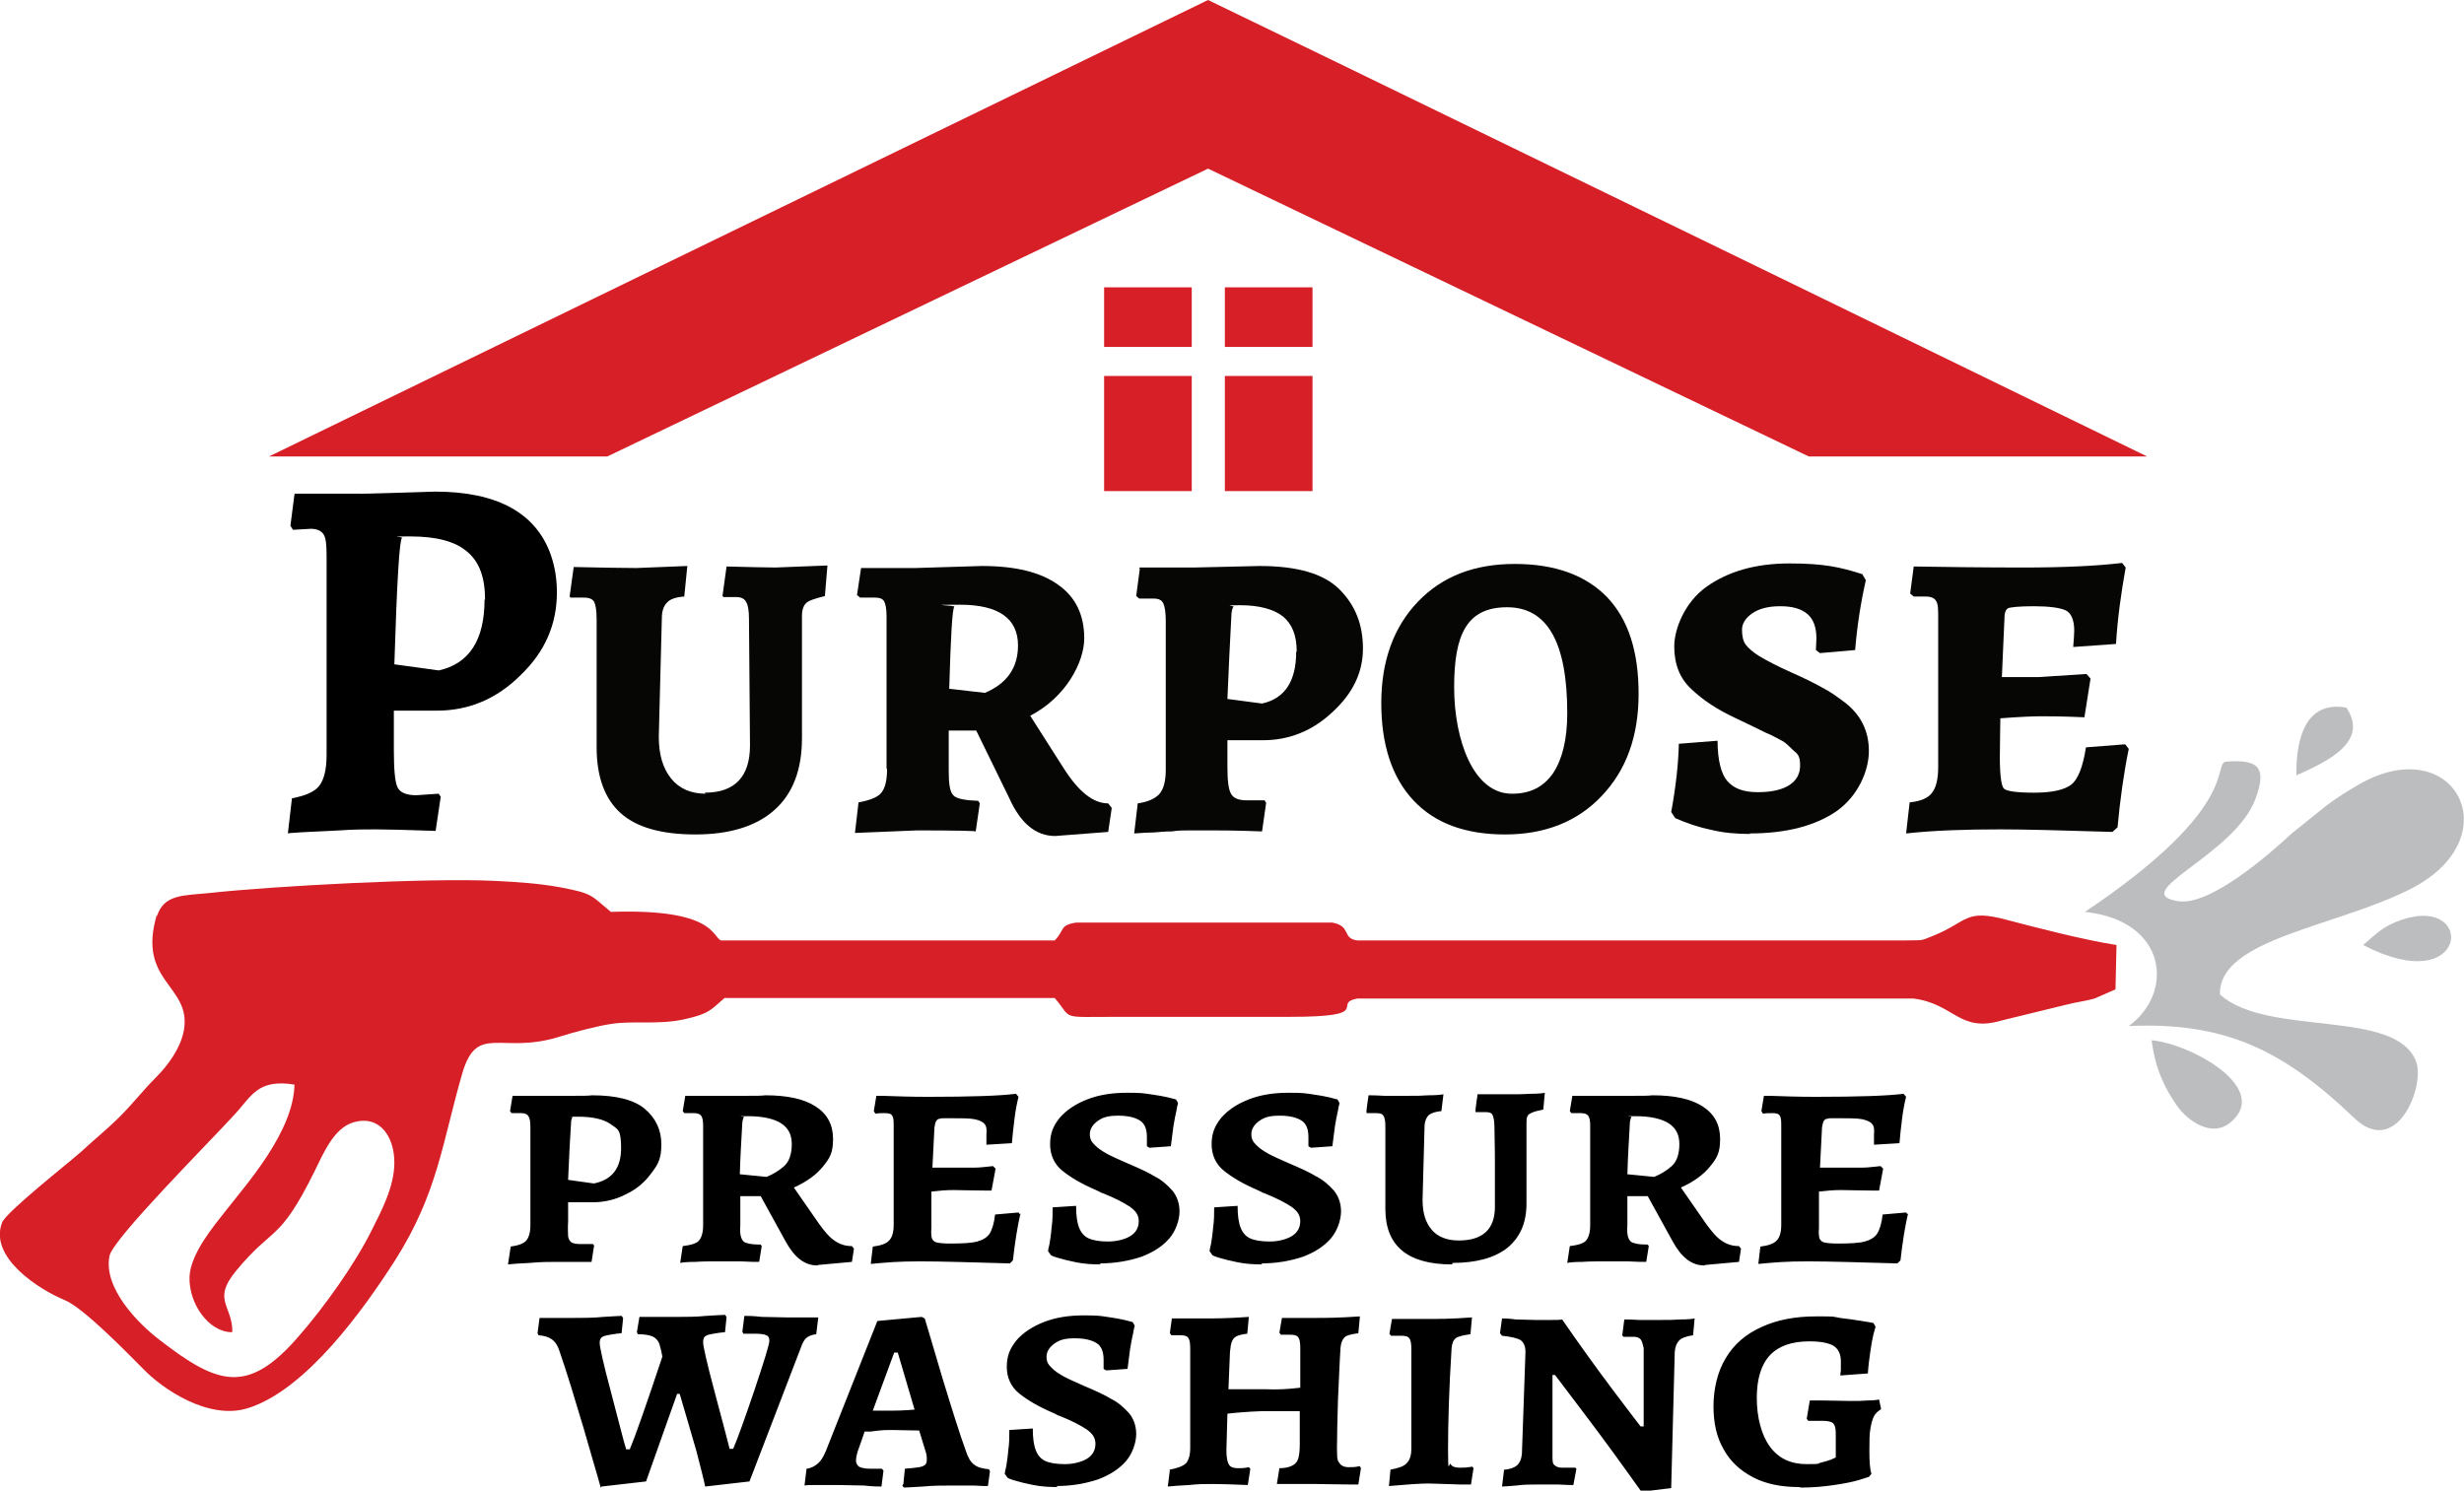
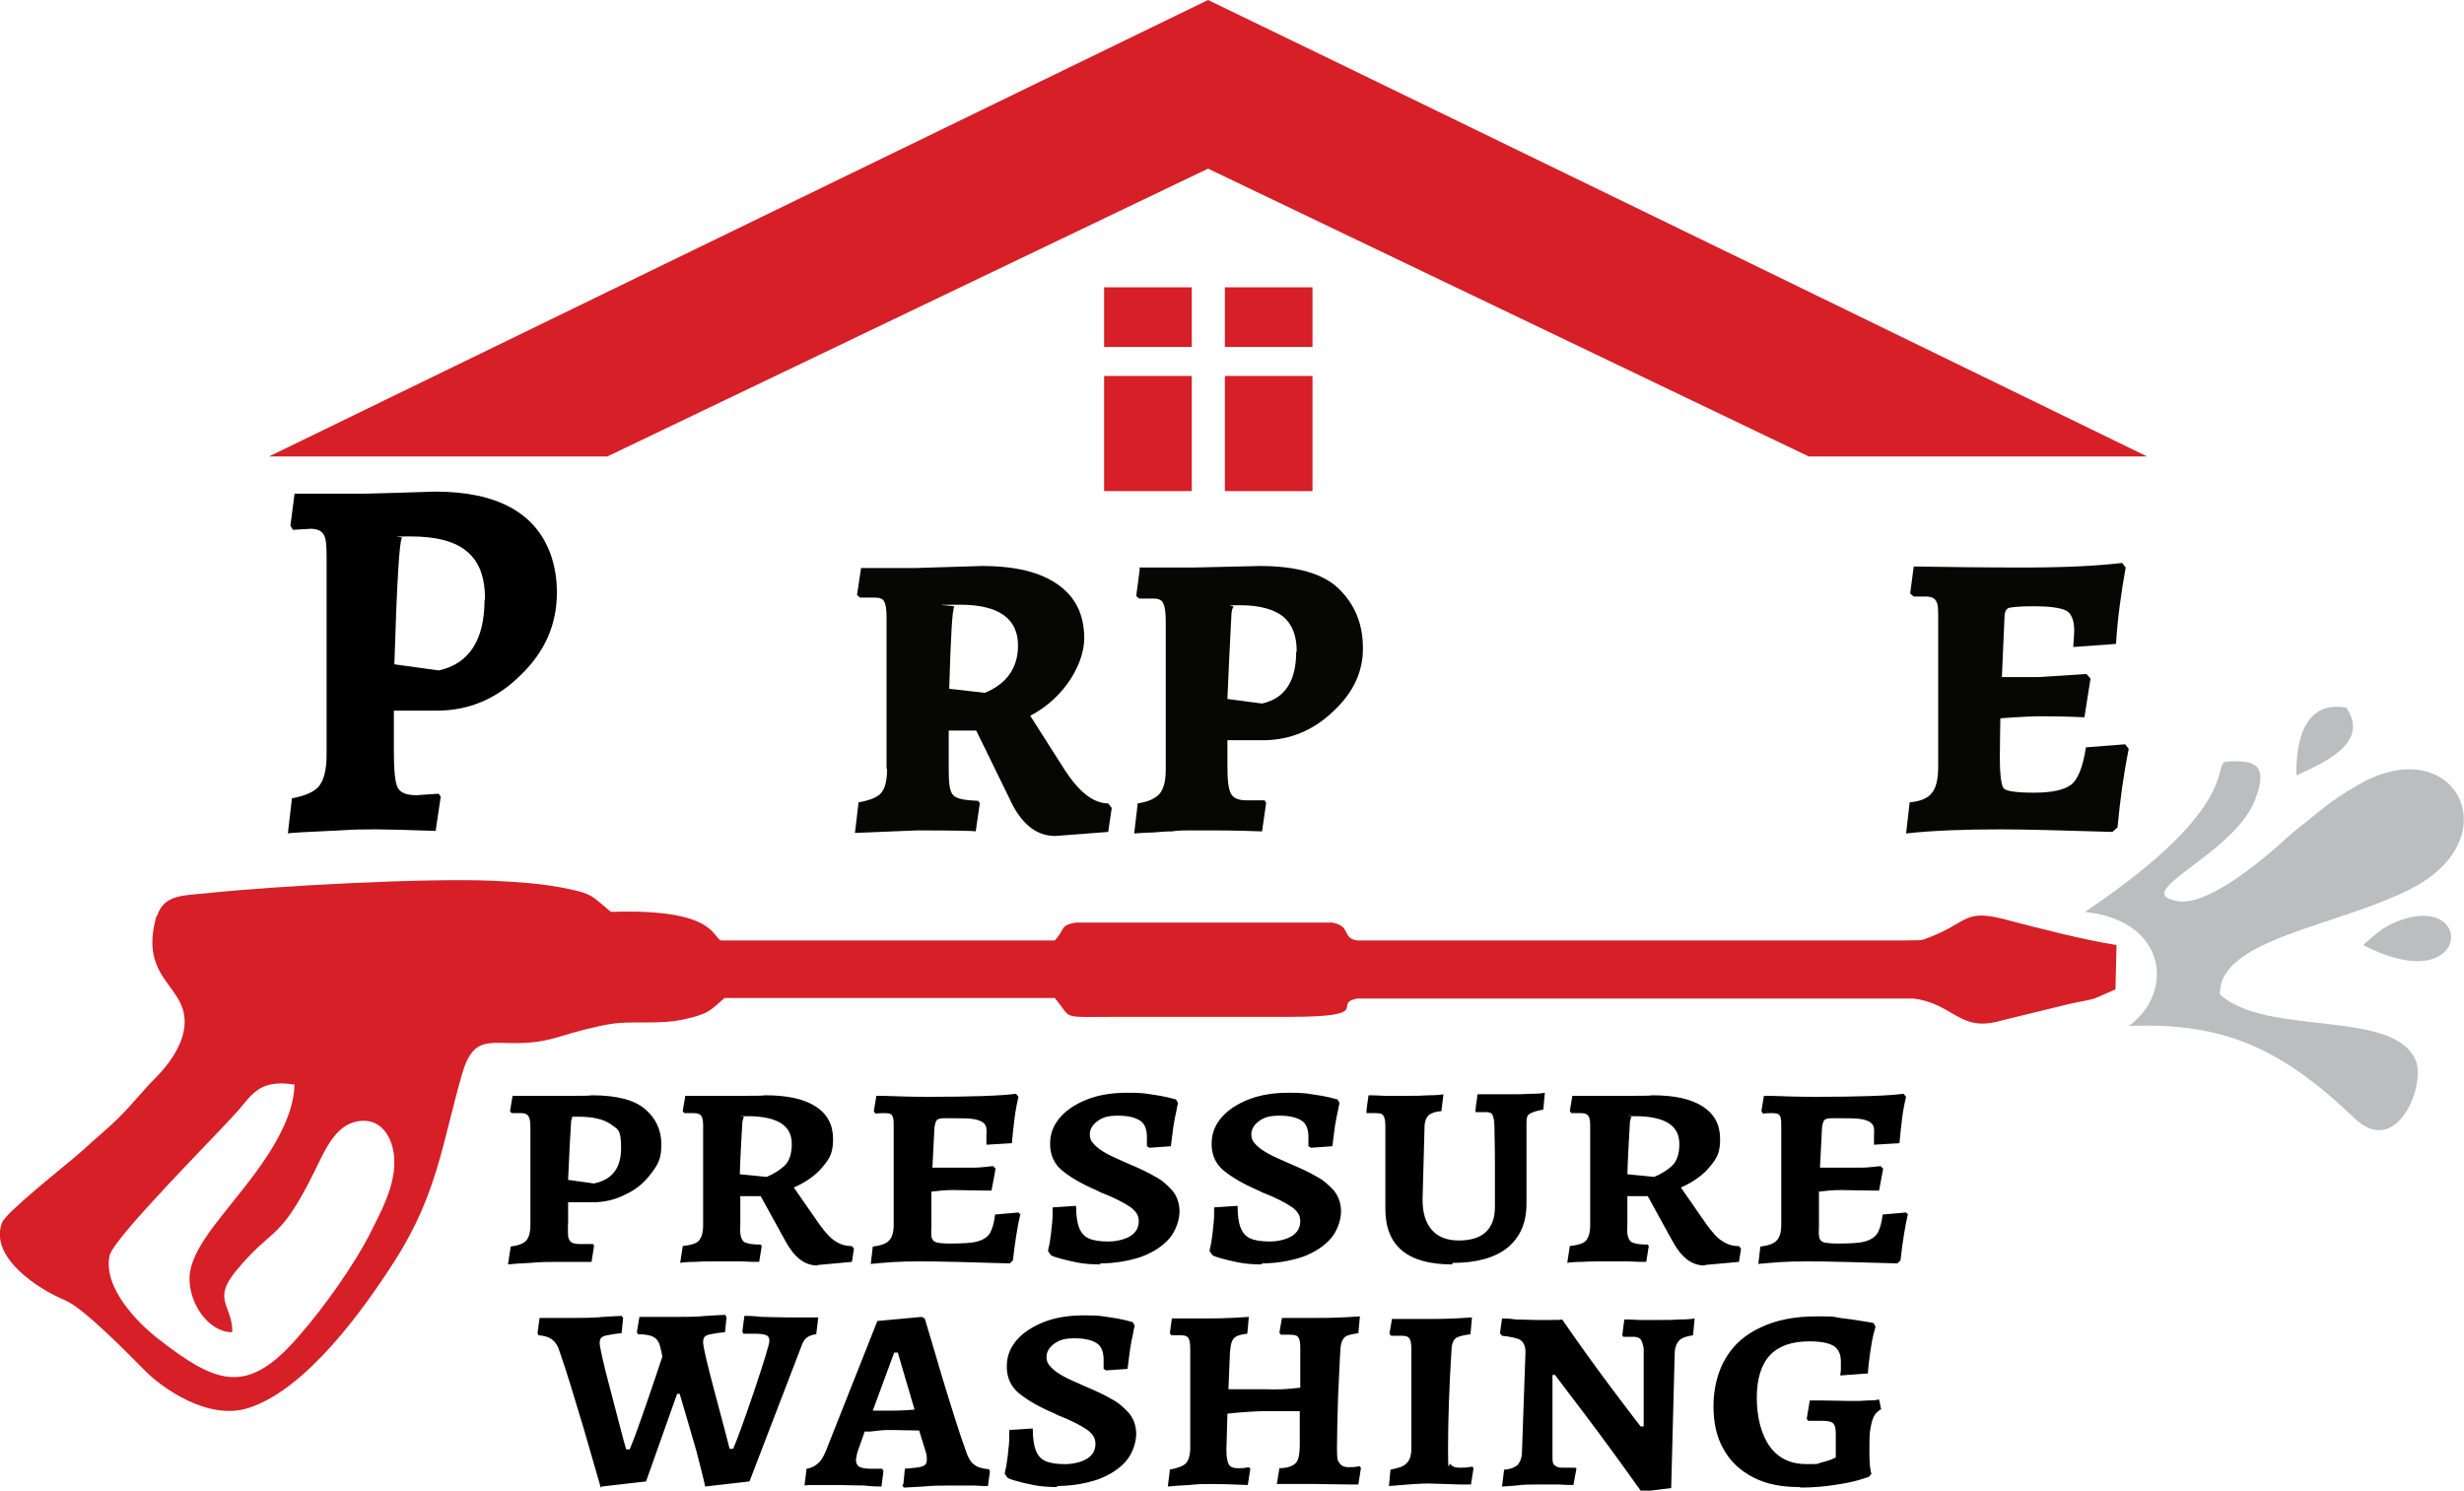
<svg xmlns="http://www.w3.org/2000/svg" id="Layer_1" viewBox="0 0 483.6 292.6">
  <defs>
    <style>      .st0 {        fill: #bbbdbf;      }      .st0, .st1 {        fill-rule: evenodd;      }      .st1 {        fill: #d61f26;      }      .st2 {        fill: #060605;      }    </style>
  </defs>
  <polygon class="st1" points="237.1 0 237.1 0 237.1 0 237.1 0 212 12.2 129.9 52.1 52.8 89.6 119.2 89.6 237.1 33.1 355 89.6 421.4 89.6 344.4 52.1 262.3 12.2 237.1 0 237.1 0" />
  <path class="st1" d="M30.8,179.5c-4,13.4,6.8,13.8,5.3,22.7-.6,3.4-3,6.8-5.5,9.3-2.6,2.6-4.4,5-7,7.6-2.7,2.7-4.9,4.4-7.7,7-2.7,2.4-14.7,11.8-15.5,13.9-2.6,6.8,7.2,13.1,12.3,15.2,3.7,1.5,12.4,10.5,15.6,13.7,3.4,3.5,12.5,10,20.4,7.5,11.4-3.6,22.7-19.4,28.9-29.1,8.3-13.1,9.2-23,13.1-36.5,2.9-10.1,7.6-3.7,19.1-7.3,3.1-1,7.9-2.2,10.1-2.5,4.2-.7,9.3.2,14.3-.9,5.1-1.1,5.3-1.9,8-4.2h64.8c3.7,4.3.6,3.7,12.6,3.7h33.5c17,0,8.1-2.6,13.3-3.6h109.1c8.1,1,9,6.8,17.4,4.3l12.7-3.1c1.9-.5,3.8-.7,5.5-1.2l4.1-1.8.2-8.7c-6.4-1-15.3-3.3-21.4-4.9-8.4-2.3-7.7.3-14.6,3.1-2.7,1.1-1.9.8-5.3.9-17,0-90.7,0-107.7,0-3.1-.4-1.1-2.8-4.9-3.5h-50.3c-3.3.5-2.2,1.5-4.2,3.5h-65.5c-1.7-.7-1.3-6.3-21.6-5.6-4-3.3-3.5-3.6-9.8-4.8-4.2-.8-9-1.1-13.2-1.3-12.9-.6-43,1-55.9,2.4-4.9.5-8.9.2-10.2,4.6M45.6,261.4c0-5.2-4-6.2.7-11.9,7.4-9,8.4-5.4,15.4-19.5,1.9-3.9,3.9-8.6,7.7-9.7,5.2-1.5,8,2.9,8,7.9,0,4.8-2.6,9.6-4.4,13.2-3.3,6.7-9.4,15.2-14.2,20.7-10.1,11.8-16,9.8-27.5.9-4.2-3.2-11.1-10.2-9.8-16.5.7-3.4,20-22.7,24.6-27.8,3.2-3.4,4.4-7,11.7-5.8-.2,9.3-9.4,19.5-13.6,24.9-2.1,2.7-6.8,8.2-7,12.8-.2,5.3,3.8,10.9,8.3,10.9Z" />
  <path class="st0" d="M435.7,195.3c-.4-11.1,23-13.3,37.8-21,19.4-10.2,8-31.3-10.9-20.1-5.8,3.4-7.1,4.9-9.7,6.9l-3,2.4c-4.3,4-16.1,14.4-22.4,13.4-10.1-1.6,10.9-9,15.1-19.9,2.6-6.8.2-7.9-5.6-7.5-3,.2,3.5,8.5-27.8,29.5,16.2,1.7,17.6,15.9,8.6,22.4,18.7-.8,30.1,4.5,44.3,18.1,8.3,7.9,13.9-6.3,12.1-11.1-3.9-10.5-29-4.8-38.4-13.1" />
-   <path class="st0" d="M427.3,217.1c1.9,2.7,6.7,6.4,10.5,3.2,8-6.7-7.8-15.4-15.5-16.1.7,5.6,2.5,9.3,5,12.9" />
  <path class="st0" d="M463.8,185.5c20.7,10.8,22.2-9.8,7.7-5-3.9,1.3-5.3,3-7.7,5" />
  <path class="st0" d="M450.7,152.2c5.5-2.5,14.5-6.4,9.8-13.3-7.9-1.4-9.9,5.9-9.8,13.3" />
  <path class="st1" d="M216.7,73.8h17.2v22.6h-17.2v-22.6ZM216.7,56.4h17.2v11.7h-17.2v-11.7ZM240.4,56.4h17.2v11.7h-17.2v-11.7ZM240.4,73.8h17.2v22.6h-17.2v-22.6Z" />
  <path d="M95.2,117.7c0-4.3-1.1-7.4-3.5-9.4-2.3-2-6-3-11.1-3s-1.5,0-1.7.3c-.5.3-1,8.6-1.5,24.8l8.7,1.2c6-1.3,9-6,9-13.9M57.9,96.9h12.5c0,.1,15-.4,15-.4,12.2,0,19.8,4.2,22.7,12.4.8,2.3,1.2,4.7,1.2,7.4,0,6.2-2.3,11.6-7.1,16.2-4.7,4.7-10.2,7-16.5,7h-8.4v7.6c0,3.8.2,6.3.7,7.4.5,1.1,1.8,1.6,3.7,1.6l4.4-.3.4.6-1,6.7c-5.8-.2-9.7-.3-11.7-.3s-4.4,0-7.1.2c-6.7.3-10.1.5-10.2.6l.8-6.9c2.7-.5,4.5-1.3,5.4-2.5.9-1.2,1.4-3.2,1.4-6v-38.9c0-2.2-.1-3.7-.6-4.4-.4-.7-1.3-1.1-2.5-1.1l-3.5.2-.5-.8.8-6.2Z" />
-   <path class="st2" d="M138.3,155.6c5.9,0,8.9-3.1,8.9-9.3l-.2-24.8c0-1.7-.2-2.8-.6-3.4-.3-.6-1-.9-1.9-.9h-2.5c0,0-.2-.2-.2-.2l.8-5.8c4.4.1,7.5.2,9.6.2l10.2-.4-.5,6c-2,.5-3.2.9-3.7,1.4-.5.5-.8,1.3-.8,2.5v24c0,6.2-1.8,10.9-5.4,14.1-3.6,3.2-8.8,4.8-15.5,4.8s-11.6-1.4-14.7-4.2c-3.1-2.8-4.7-7.1-4.7-12.9v-25.1c0-1.8-.2-2.9-.5-3.5-.4-.6-1.1-.8-2.1-.8h-2.5c0,0-.2-.2-.2-.2l.8-5.8c4.8.1,8.9.2,12.3.2l10-.4-.6,6c-1.6.1-2.8.5-3.4,1.2-.6.6-1,1.6-1,3l-.6,23.3c0,3.5.8,6.2,2.4,8.2,1.6,2,3.9,3,6.8,3" />
  <path class="st2" d="M199.8,126.7c0-5.3-3.8-8-11.4-8s-.9.1-1.1.4c-.4.4-.7,5.8-1,16.1l7,.8c4.3-1.8,6.5-4.9,6.5-9.3M174,150.8v-29.8c0-1.5-.2-2.5-.5-3-.3-.5-.9-.7-1.9-.7h-2.8c0,0-.6-.5-.6-.5l.8-5.3c4.9,0,8.4,0,10.6,0l13.1-.4c6.6,0,11.5,1.2,15,3.7,3.4,2.4,5.1,5.9,5.1,10.5s-3.5,11.5-10.6,15.2l6.5,10.2c2.9,4.6,5.8,7,8.8,7l.7.9-.7,4.7-10.4.8c-3.8,0-6.8-2.5-9-7.4l-6.5-13.3h-5.4v7.8c0,2.6.2,4.2.9,4.9.6.7,2.3,1,4.9,1.1l.3.5-.8,5.5c0-.1-3.8-.2-11.5-.2l-12.2.5.7-6c2.2-.4,3.7-1,4.4-1.8.8-.9,1.2-2.5,1.2-4.7Z" />
  <path class="st2" d="M254.5,127.9c0-3.2-.9-5.4-2.7-6.9-1.8-1.4-4.6-2.2-8.4-2.2s-1.1.1-1.3.3c-.2.2-.3.6-.4,1.3-.3,5.9-.6,11.5-.8,16.8l6.8.9c4.5-1,6.7-4.4,6.7-10.2M223.6,111.4h10.7c0,0,12.9-.3,12.9-.3,7.4,0,12.6,1.5,15.7,4.6,3.1,3.1,4.6,6.9,4.6,11.6s-2,8.8-5.9,12.4c-3.9,3.7-8.5,5.6-13.7,5.6h-7v5.2c0,2.7.2,4.4.7,5.3.5.9,1.5,1.3,3.1,1.3h3.5c0,0,.3.5.3.5l-.8,5.6c-5.3-.2-8.6-.2-10-.2s-2.8,0-4,0c-1.3,0-2.5,0-3.7.2-1.2,0-2.4.1-3.5.2-1.1,0-2.4.1-3.9.2l.7-5.9c2.1-.3,3.5-1,4.3-1.9.8-1,1.2-2.5,1.2-4.7v-29.3c0-1.6-.2-2.8-.5-3.4-.3-.6-.9-.9-1.8-.9h-2.9c0,0-.6-.5-.6-.5l.7-5.3Z" />
-   <path class="st2" d="M314.4,156.2c-4.8,5.1-11.2,7.6-19,7.6s-13.8-2.2-18-6.7c-4.2-4.5-6.3-10.9-6.3-19.1s2.4-14.9,7.2-19.9c4.8-5,11.1-7.4,19-7.4s13.9,2.2,18.1,6.5c4.2,4.4,6.2,10.7,6.2,19s-2.4,15-7.3,20.1M296.8,155.8c3.5,0,6.1-1.3,8-4,1.8-2.7,2.8-6.6,2.8-11.8,0-13.9-3.9-20.8-11.8-20.8s-10.4,5.3-10.4,15.7,3.8,20.9,11.3,20.9Z" />
-   <path class="st2" d="M343.5,163.7c-2.6,0-5.2-.2-7.6-.8-2.5-.5-4.8-1.3-7.1-2.3l-.8-1.2c.9-4.9,1.4-9.3,1.5-13.4l7.6-.6c0,3.8.7,6.5,1.9,7.9,1.3,1.5,3.2,2.2,6,2.2s4.8-.5,6.2-1.4c1.4-.9,2.1-2.2,2.1-3.8s-.3-2.2-1.1-2.8c-.7-.7-1.3-1.2-1.6-1.5-.3-.3-1-.7-2-1.2-.9-.5-1.6-.8-2.1-1-.6-.3-2.6-1.3-6-2.9-3.4-1.6-6.2-3.4-8.5-5.6-2.3-2.1-3.4-4.9-3.4-8.4s2.1-8.7,6.3-11.7c4.2-3,9.6-4.6,16.3-4.6s9.9.7,14.3,2.1l.7,1.2c-1,4.4-1.7,8.9-2.1,13.7l-6.9.6-.8-.6c0-.7.1-1.5.1-2.3,0-2.2-.6-3.8-1.8-4.8-1.2-1-2.9-1.5-5.3-1.5s-4.2.5-5.5,1.4c-1.3.9-2,2-2,3.2s.2,2.2.7,2.9c.5.7,1.4,1.5,2.7,2.3,1.5.9,3.6,2,6.3,3.2,2.7,1.2,4.7,2.2,6.1,3,1.4.7,2.8,1.7,4.4,2.9,3.1,2.4,4.7,5.6,4.7,9.5s-2.1,8.8-6.3,11.8c-4.2,2.9-9.9,4.4-17.1,4.4" />
  <path class="st2" d="M392.9,132.9h7.3c0,0,9.3-.6,9.3-.6l.8.9-1.2,7.6c-4.3-.2-7.1-.2-8.5-.2s-4.1.1-8,.4c0,1.6-.1,4.2-.1,7.7s.3,5.6.8,6.1c.5.5,2.5.8,5.9.8s5.8-.5,7.2-1.5c1.4-1,2.4-3.5,3-7.4l7.7-.6.7.9c-1,4.9-1.7,10-2.2,15.4l-1,.9c-9.9-.3-17.2-.5-21.9-.5-6.9,0-13.1.2-18.6.8l.7-6.1c2.2-.2,3.7-.9,4.4-1.9.8-1,1.2-2.7,1.2-5.1v-29.1c0-1.7,0-2.8-.4-3.4-.3-.6-1-.9-2-.9h-2.4c0,0-.7-.6-.7-.6l.7-5.3c6.4.1,13.6.2,21.5.2s14.4-.3,19.4-.9l.7.9c-.9,5-1.6,10-1.9,15l-8.4.6c.1-1.4.2-2.4.2-3.2,0-2.1-.6-3.5-1.7-4-1.1-.5-3.2-.8-6.2-.8s-4.7.2-5.1.4c-.5.3-.7,1-.7,2.1l-.5,11.4Z" />
  <path d="M374.5,238.1c-.6,2.6-1.1,5.7-1.5,9.3l-.6.6c-7.2-.2-13.1-.4-17.6-.4s-6.4.2-9.7.5l.4-3.4c1.6-.2,2.7-.6,3.2-1.2.6-.6.9-1.6.9-3.1v-19.2c0-1.1,0-1.8-.3-2.2-.2-.4-.7-.5-1.5-.5s-1.1,0-1.8.1l-.3-.5.5-3h1.1c2.7.1,5.7.2,9.1.2,8.4,0,14.2-.2,17.2-.6l.5.6c-.3,1.2-.6,2.7-.8,4.4-.2,1.7-.4,3.3-.5,4.7l-5,.3v-2c.1-1,0-1.7-.4-2.1-.3-.4-1-.7-1.9-.9-1-.2-2.6-.2-4.8-.2s-1.7,0-2,.1c-.4,0-.6.2-.8.5-.1.2-.2.6-.3,1.2l-.4,7.9h5.3c.8,0,1.8,0,3,0,1.2,0,2.4-.2,3.6-.3l.5.5-.8,4.3c-.5,0-.9,0-1.1,0-2.6,0-4.7-.1-6.3-.1s-2.6.1-4.4.3v7.2c-.1.9,0,1.6.1,2,.2.4.5.7,1,.8.5.1,1.3.2,2.5.2,2.5,0,4.3-.1,5.4-.4,1.1-.3,1.9-.8,2.4-1.5.5-.8.9-2,1.1-3.8l4.6-.4.4.5ZM324.7,231c1.2-.5,2.4-1.2,3.4-2.1,1-.9,1.5-2.4,1.5-4.3s-.7-3.2-2.1-4.1c-1.4-.9-3.6-1.4-6.5-1.4s-.6,0-.8.2c-.1.1-.2.4-.3.9-.2,3.5-.4,6.9-.5,10.3l5.1.5ZM334.5,248.4c-2.5,0-4.5-1.6-6.2-4.7l-4.9-8.9h-4v5.7c-.1,1.2,0,2,.2,2.5.2.5.5.9,1.1,1,.5.2,1.4.3,2.7.3l.2.3-.5,3.1c-.7,0-1.9,0-3.6-.1-1.7,0-3.3,0-4.7,0s-2.8,0-4.3.1c-1.5,0-2.4.1-2.9.2l.5-3.3c1.6-.2,2.7-.5,3.2-1.1.5-.6.8-1.6.8-3v-19.5c0-1-.1-1.6-.4-2-.2-.3-.7-.5-1.4-.5s-.8,0-1.2,0c-.4,0-.6,0-.7,0l-.3-.4.5-3c.5,0,1.5,0,2.9,0,1.4,0,2.8,0,4.2,0s3.1,0,4.9,0c1.8,0,3,0,3.7-.1,4.3,0,7.6.7,9.9,2.2,2.3,1.5,3.4,3.6,3.4,6.4s-.7,3.8-2,5.4c-1.3,1.6-3.2,3-5.7,4.1l5,7.2c1.1,1.5,2.1,2.7,3.1,3.3,1,.7,2.1,1,3.3,1l.4.5-.4,2.6-6.6.6ZM285,248.2c-8.7,0-13.1-3.6-13.1-10.9v-16.1c0-1.1-.1-1.8-.4-2.2-.2-.4-.7-.5-1.5-.5s-.7,0-1.1,0c-.4,0-.6,0-.7,0v-.2c-.1,0,.4-3.3.4-3.3.5,0,1.6,0,3.1.1,1.5,0,3.2,0,4.9,0s2.2,0,3.7-.1c1.5,0,2.5-.1,3-.2l-.4,3.3c-1.2.1-2,.4-2.5.8-.4.4-.7,1-.8,1.9l-.4,14.7c0,2.6.6,4.5,1.8,5.9,1.2,1.4,3,2.1,5.3,2.1,4.7,0,7.1-2.2,7.1-6.6s0-5.5,0-8.9c0-3.3-.1-5.7-.1-7,0-1.1-.2-1.8-.4-2.2-.2-.4-.7-.5-1.4-.5s-.8,0-1.1,0c-.4,0-.6,0-.8,0v-.2c-.1,0,.4-3.3.4-3.3.5,0,1.4,0,2.7,0,1.3,0,2.6,0,3.9,0s2.5,0,3.9-.1c1.4,0,2.3-.1,2.7-.2l-.3,3.3c-1,.2-1.8.4-2.2.6-.5.2-.8.4-.9.7-.2.3-.2.8-.2,1.4v15.7c0,3.8-1.2,6.6-3.7,8.7-2.5,2-6.1,3-10.8,3ZM247.8,248.2c-1.7,0-3.3-.1-4.8-.4-1.5-.3-2.7-.6-3.7-.9-1-.3-1.4-.5-1.4-.6l-.5-.7c0-.2.1-.7.3-1.5.1-.8.3-1.8.4-3.2.2-1.3.2-2.6.2-3.9l4.6-.3c0,1.9.2,3.3.6,4.3.4,1,1,1.7,1.9,2.1.9.4,2.2.6,3.8.6s3.3-.4,4.4-1.1c1.1-.7,1.6-1.7,1.6-2.9s-.6-2-1.7-2.8c-1.2-.8-2.9-1.7-5.4-2.7-.2,0-.6-.3-1.3-.6-2.8-1.2-5-2.5-6.6-3.8-1.6-1.3-2.4-3.1-2.4-5.2s.6-3.6,1.9-5.2c1.3-1.5,3.1-2.7,5.4-3.6,2.3-.9,4.9-1.3,7.8-1.3s3.2.1,4.6.3c1.4.2,2.6.4,3.4.6.9.2,1.4.4,1.6.4l.4.7c0,.2-.2.7-.3,1.5-.2.8-.4,1.9-.6,3.1-.2,1.3-.3,2.6-.5,3.9l-4.2.3-.5-.3c0-.1,0-.3,0-.6,0-.3,0-.7,0-1.2,0-1.5-.4-2.6-1.3-3.2-.9-.6-2.3-1-4.3-1s-3,.3-4,1c-1,.7-1.6,1.6-1.6,2.6s.3,1.5,1,2.2c.7.7,1.5,1.2,2.4,1.7.9.5,2.3,1.1,4.1,1.9,2.1.9,3.9,1.7,5.2,2.5,1.4.7,2.5,1.7,3.5,2.8.9,1.1,1.4,2.5,1.4,4.1s-.7,3.8-2,5.3c-1.3,1.5-3.1,2.7-5.5,3.6-2.4.8-5.1,1.3-8.2,1.3ZM216.1,248.2c-1.7,0-3.3-.1-4.8-.4-1.5-.3-2.7-.6-3.7-.9-1-.3-1.4-.5-1.4-.6l-.5-.7c0-.2.1-.7.3-1.5.1-.8.3-1.8.4-3.2.2-1.3.2-2.6.2-3.9l4.6-.3c0,1.9.2,3.3.6,4.3.4,1,1,1.7,1.9,2.1.9.4,2.2.6,3.8.6s3.3-.4,4.4-1.1c1.1-.7,1.6-1.7,1.6-2.9s-.6-2-1.7-2.8c-1.2-.8-2.9-1.7-5.4-2.7-.2,0-.6-.3-1.3-.6-2.8-1.2-5-2.5-6.6-3.8-1.6-1.3-2.4-3.1-2.4-5.2s.6-3.6,1.9-5.2c1.3-1.5,3.1-2.7,5.4-3.6,2.3-.9,4.9-1.3,7.8-1.3s3.2.1,4.6.3c1.4.2,2.6.4,3.4.6.9.2,1.4.4,1.6.4l.4.7c0,.2-.2.7-.3,1.5-.2.8-.4,1.9-.6,3.1-.2,1.3-.3,2.6-.5,3.9l-4.2.3-.5-.3c0-.1,0-.3,0-.6,0-.3,0-.7,0-1.2,0-1.5-.4-2.6-1.3-3.2-.9-.6-2.3-1-4.3-1s-3,.3-4,1c-1,.7-1.6,1.6-1.6,2.6s.3,1.5,1,2.2c.7.7,1.5,1.2,2.4,1.7.9.5,2.3,1.1,4.1,1.9,2.1.9,3.9,1.7,5.2,2.5,1.4.7,2.5,1.7,3.5,2.8.9,1.1,1.4,2.5,1.4,4.1s-.7,3.8-2,5.3c-1.3,1.5-3.1,2.7-5.5,3.6-2.4.8-5.1,1.3-8.2,1.3ZM200.3,238.1c-.6,2.6-1.1,5.7-1.5,9.3l-.6.6c-7.2-.2-13.1-.4-17.6-.4s-6.4.2-9.7.5l.4-3.4c1.6-.2,2.7-.6,3.2-1.2.6-.6.9-1.6.9-3.1v-19.2c0-1.1,0-1.8-.3-2.2-.2-.4-.7-.5-1.5-.5s-1.1,0-1.8.1l-.3-.5.5-3h1.1c2.7.1,5.7.2,9.1.2,8.4,0,14.2-.2,17.2-.6l.5.6c-.3,1.2-.6,2.7-.8,4.4-.2,1.7-.4,3.3-.5,4.7l-5,.3v-2c.1-1,0-1.7-.4-2.1-.3-.4-1-.7-1.9-.9-1-.2-2.6-.2-4.8-.2s-1.7,0-2,.1c-.4,0-.6.2-.8.5-.1.2-.2.6-.3,1.2l-.4,7.9h5.3c.8,0,1.8,0,3,0,1.2,0,2.4-.2,3.6-.3l.5.5-.8,4.3c-.5,0-.9,0-1.1,0-2.6,0-4.7-.1-6.3-.1s-2.6.1-4.4.3v7.2c-.1.9,0,1.6.1,2,.2.4.5.7,1,.8.5.1,1.3.2,2.5.2,2.5,0,4.3-.1,5.4-.4,1.1-.3,1.9-.8,2.4-1.5.5-.8.9-2,1.1-3.8l4.6-.4.4.5ZM150.5,231c1.2-.5,2.4-1.2,3.4-2.1,1-.9,1.5-2.4,1.5-4.3s-.7-3.2-2.1-4.1c-1.4-.9-3.6-1.4-6.5-1.4s-.6,0-.8.2c-.1.1-.2.4-.3.9-.2,3.5-.4,6.9-.5,10.3l5.1.5ZM160.4,248.4c-2.5,0-4.5-1.6-6.2-4.7l-4.9-8.9h-4v5.7c-.1,1.2,0,2,.2,2.5.2.5.5.9,1.1,1,.5.2,1.4.3,2.7.3l.2.3-.5,3.1c-.7,0-1.9,0-3.6-.1-1.7,0-3.3,0-4.7,0s-2.8,0-4.3.1c-1.5,0-2.4.1-2.9.2l.5-3.3c1.6-.2,2.7-.5,3.2-1.1.5-.6.8-1.6.8-3v-19.5c0-1-.1-1.6-.4-2-.2-.3-.7-.5-1.4-.5s-.8,0-1.2,0c-.4,0-.6,0-.7,0l-.3-.4.5-3c.5,0,1.5,0,2.9,0,1.4,0,2.8,0,4.2,0s3.1,0,4.9,0c1.8,0,3,0,3.7-.1,4.3,0,7.6.7,9.9,2.2,2.3,1.5,3.4,3.6,3.4,6.4s-.7,3.8-2,5.4c-1.3,1.6-3.2,3-5.7,4.1l5,7.2c1.1,1.5,2.1,2.7,3.1,3.3,1,.7,2.1,1,3.3,1l.4.5-.4,2.6-6.6.6ZM116.6,232.3c3.5-.7,5.3-3,5.3-6.9s-.7-3.7-2-4.7c-1.4-1-3.5-1.5-6.5-1.5s-.9,0-1,.1c-.1,0-.2.3-.3.7-.2,3-.4,6.9-.6,11.6l5,.7ZM100.2,244.7c1.5-.2,2.6-.6,3.1-1.2.5-.6.8-1.6.8-3v-19.2c0-1.1-.1-1.8-.4-2.2-.2-.4-.7-.6-1.4-.6s-.8,0-1.2,0c-.4,0-.6,0-.7,0l-.3-.4.5-3h7.1c1.4,0,3,0,4.8,0,1.8,0,3,0,3.7-.1,4.8,0,8.3.9,10.4,2.7,2.1,1.8,3.2,4.1,3.2,6.9s-.6,3.9-1.9,5.6c-1.3,1.8-2.9,3.2-5,4.2-2.1,1.1-4.3,1.6-6.6,1.6h-4.8v3.8c-.1,1.3,0,2.3,0,2.9.1.6.4,1,.7,1.2.4.2.9.3,1.7.3s1,0,1.5,0c.5,0,.8,0,1,0l.2.3-.5,3.2c-.5,0-1.5,0-2.9,0-1.4,0-2.8,0-4.1,0s-3,0-5.1.2c-2.1.1-3.6.2-4.3.3l.5-3.3Z" />
  <path d="M353.1,291.9c-3.5,0-6.5-.6-9-1.9-2.5-1.3-4.5-3.1-5.8-5.5-1.4-2.4-2-5.2-2-8.5s.8-6.8,2.4-9.4c1.6-2.7,3.9-4.7,7-6.1,3-1.4,6.6-2.1,10.7-2.1s3,0,4.7.3c1.7.2,3.1.4,4.3.6,1.2.2,1.9.3,2.3.4l.4.7c0,.2-.2.7-.4,1.5-.2.8-.4,1.9-.6,3.3-.2,1.4-.4,2.8-.5,4.4l-5.4.4c0-.1,0-.5.1-1,0-.5,0-1.1,0-1.8,0-1.4-.5-2.4-1.4-3-1-.6-2.6-.9-4.8-.9-3.4,0-6,.9-7.7,2.7-1.7,1.8-2.6,4.6-2.6,8.4s.9,7.3,2.6,9.6c1.7,2.3,4.1,3.4,7.2,3.4s1.9-.1,2.8-.3c.8-.2,1.5-.4,2-.6.5-.2.8-.4.9-.4v-4.8c0-1-.2-1.6-.5-1.9-.3-.3-1-.5-2-.5h-2.9l-.3-.4.6-3.6c.9,0,1.7,0,2.3,0,2.1,0,4,.1,5.6.1s2.3,0,3.5-.1c1.1,0,1.9-.1,2.2-.2l.4,1.9c-.6.4-1.1.8-1.4,1.4-.3.6-.5,1.3-.7,2.4s-.2,2.5-.2,4.5.1,3.5.4,4.4l-.5.6s-.6.2-1.9.6c-1.3.4-2.9.7-4.9,1-2,.3-4.2.5-6.5.5M322,292.6c-3.7-5.2-7.4-10.3-11.2-15.3-3.8-5-5.6-7.4-5.6-7.4h-.5v15.9c0,.9,0,1.5.4,1.8.3.3.8.5,1.5.5h2.5c0-.1.3.2.3.2l-.6,3.2c-.5,0-1.5,0-2.9-.1-1.4,0-2.9,0-4.3,0s-2.6,0-4,.2c-1.4.1-2.4.2-2.8.2l.4-3.3c1.2-.1,2-.4,2.6-.9.5-.5.8-1.2.9-2.2l.7-20c0-1.1-.3-1.8-.9-2.3-.6-.4-1.8-.7-3.7-.9l-.4-.5.4-2.9c.4,0,1.3,0,2.7.2,1.4,0,2.6.1,3.8.1s2,0,3.1,0c1.1,0,1.8,0,2.2-.1,3.1,4.5,6.4,9.1,10,13.9,3.6,4.8,5.4,7.1,5.4,7.1h.6v-15.4c-.2-.8-.3-1.3-.6-1.7-.3-.3-.7-.5-1.4-.5h-2c0,0-.2-.3-.2-.3l.4-3.1c.5,0,1.5,0,2.9.1,1.4,0,2.8,0,4.3,0s2.4,0,3.8-.1c1.4,0,2.4-.1,2.8-.2l-.3,3.3c-1.3.2-2.2.5-2.7,1-.5.5-.8,1.2-.9,2.2l-.7,26.8-5.7.7ZM272.8,288.5c1.7-.3,2.8-.7,3.3-1.3.6-.6.9-1.5.9-2.9v-19.5c0-1-.1-1.7-.4-2.1-.3-.4-.8-.5-1.6-.5h-2c0,0-.3-.4-.3-.4l.5-2.9h7.8c1.2,0,3.9,0,7.9-.3l-.3,3.3c-1.4.2-2.4.4-2.9.8-.5.4-.7,1-.8,1.9-.5,7.9-.7,14.6-.7,20s.2,2.3.5,2.8c.3.5.9.7,1.8.7s1.2,0,2.5-.2l.2.3-.5,3.2h-2c0,0-6.3-.2-6.3-.2-1.7,0-4.3.2-7.8.5l.3-3.2ZM229.5,288.5c1.6-.3,2.7-.7,3.3-1.3.5-.6.8-1.6.8-3v-19.5c0-1-.1-1.7-.4-2.1-.3-.4-.8-.5-1.6-.5h-1.7c0,0-.3-.4-.3-.4l.4-2.9h6.7c1.5,0,4.3,0,8.4-.3l-.3,3.3c-1,.1-1.7.3-2.1.5-.4.2-.7.5-.9,1-.2.4-.3,1.1-.4,2.1l-.3,7.3h7.4c2,.1,4.2,0,6.7-.3v-7.8c0-1-.1-1.7-.4-2.1-.3-.4-.8-.5-1.6-.5h-1.8c0,0-.3-.4-.3-.4l.5-2.9h7.1c1.2,0,4,0,8.2-.3l-.3,3.3c-1.4.2-2.3.4-2.7.8-.4.4-.7,1-.8,2-.2,3-.3,6.3-.5,10.2-.1,3.8-.2,7-.2,9.6s.2,2.4.5,2.9c.3.5.9.8,1.8.8s1.1,0,2.2-.2l.2.4-.5,3.2c-.5,0-.9,0-1.2,0-2.9,0-5.2-.1-7-.1h-7.8c0,.1.5-3.1.5-3.1,1.1,0,1.9-.2,2.5-.5.6-.3,1-.7,1.2-1.4.2-.7.3-1.6.3-2.8v-6.5h-6.2c-.8,0-2,0-3.4.1-1.4.1-3,.2-4.6.4l-.2,7.2c0,1.4.2,2.3.5,2.8.3.5.9.7,1.8.7s1.1,0,2.1-.2l.3.3-.5,3.2c-2.7-.1-5-.2-6.8-.2s-2.9,0-4.7.2c-1.9.1-3.3.2-4.2.3l.4-3.2ZM207.6,291.9c-1.7,0-3.3-.1-4.8-.4-1.5-.3-2.7-.6-3.7-.9-1-.3-1.4-.5-1.4-.6l-.5-.7c0-.2.1-.7.3-1.5.1-.8.3-1.8.4-3.2.2-1.3.2-2.6.2-3.9l4.6-.3c0,1.9.2,3.3.6,4.3.4,1,1,1.7,1.9,2.1.9.4,2.2.6,3.8.6s3.3-.4,4.4-1.1c1.1-.7,1.6-1.7,1.6-2.9s-.6-2-1.7-2.8c-1.2-.8-2.9-1.7-5.4-2.7-.2,0-.6-.3-1.3-.6-2.8-1.2-5-2.5-6.6-3.8-1.6-1.3-2.4-3.1-2.4-5.2s.6-3.6,1.9-5.2c1.3-1.5,3.1-2.7,5.4-3.6,2.3-.9,4.9-1.3,7.8-1.3s3.2.1,4.6.3c1.4.2,2.6.4,3.4.6.9.2,1.4.4,1.6.4l.4.7c0,.2-.2.7-.3,1.5-.2.8-.4,1.9-.6,3.1-.2,1.3-.3,2.6-.5,3.9l-4.2.3-.5-.3c0-.1,0-.3,0-.6,0-.3,0-.7,0-1.2,0-1.5-.4-2.6-1.3-3.2-.9-.6-2.3-1-4.3-1s-3,.3-4,1c-1,.7-1.6,1.6-1.6,2.6s.3,1.5,1,2.2c.7.7,1.5,1.2,2.4,1.7.9.5,2.3,1.1,4.1,1.9,2.1.9,3.9,1.7,5.2,2.5,1.4.7,2.5,1.7,3.5,2.8.9,1.1,1.4,2.5,1.4,4.1s-.7,3.8-2,5.3c-1.3,1.5-3.1,2.7-5.5,3.6-2.4.8-5.1,1.3-8.2,1.3ZM175.3,276.9c.4,0,1.8,0,4.2-.2l-3.3-11.2h-.7l-4.2,11.4h4.1ZM177.3,291.3l.3-3c1.3-.1,2.2-.2,2.8-.3.6-.1,1-.3,1.2-.5.2-.2.3-.5.3-1s0-1-.3-1.8l-1.2-3.9c-2,0-3.7-.1-5.2-.1s-2.1,0-4.3.3h-1.2c0,.1-1.4,4-1.4,4-.2.7-.3,1.3-.3,1.6,0,.6.2,1,.6,1.3.4.2,1.1.4,2.1.4h2.4l.3.4-.4,3.1c-.5,0-1.7,0-3.4-.2-1.7,0-3.4-.1-4.9-.1s-3,0-4.3,0c-1.3,0-2.1,0-2.5.1l.4-3.3c.9-.1,1.6-.5,2.2-1,.6-.5,1.1-1.3,1.6-2.5l10.1-25.5,8.7-.8.6.3c.6,1.9,1.7,5.8,3.5,11.8,1.8,5.9,3.3,10.7,4.6,14.3.4,1.2.9,2.1,1.6,2.6.6.5,1.6.8,2.9.9l.2.4-.4,2.9c-.5,0-1.4,0-2.8-.1-1.4,0-2.7,0-4.1,0-2,0-4,0-5.9.2-1.9.1-3.1.2-3.7.2l-.3-.4ZM117.9,292c-.5-1.9-1.7-5.8-3.4-11.8-1.8-6-3.3-11-4.7-15-.3-1-.8-1.8-1.5-2.3-.7-.5-1.5-.7-2.6-.8l-.2-.4.4-3c.5,0,1.4,0,2.8,0,1.4,0,2.7,0,4.1,0s3.8,0,5.6-.2c1.9-.1,3.1-.2,3.6-.2l.3.4-.3,3c-1.3.1-2.2.3-2.8.4-.6.1-1,.3-1.2.5-.2.2-.3.6-.3,1,0,.8.7,4,2.2,9.6,1.5,5.6,2.4,9.4,3,11.3h.7c1.1-2.6,3.2-8.6,6.4-18.2-.1-.7-.3-1.5-.5-2.2-.2-.8-.7-1.4-1.3-1.7-.6-.3-1.6-.5-3-.5l-.2-.4.5-3c.6,0,1.6,0,3.1,0,1.5,0,3,0,4.5,0s3.6,0,5.5-.2c1.9-.1,3.1-.2,3.7-.2l.3.4-.3,3c-1.3.1-2.3.3-2.8.4-.6.1-1,.3-1.2.5-.2.2-.3.6-.3,1.1,0,.7.7,3.9,2.2,9.5,1.5,5.6,2.5,9.4,3,11.4h.7c.9-2.1,2.3-6,4.2-11.6,1.9-5.7,2.9-8.9,2.9-9.6s-.2-.9-.6-1.1c-.4-.2-1.2-.3-2.3-.3h-2.2l-.2-.4.4-3.1c.5,0,1.7,0,3.4.2,1.7,0,3.3.1,4.8.1s2.7,0,3.9,0c1.2,0,2,0,2.4,0l-.4,3.3c-.9.1-1.5.4-1.9.7-.4.3-.8,1-1.1,1.9l-10.1,26.3-8.7,1c-.2-1.1-.8-3.4-1.7-6.9-1-3.5-2.1-7.2-3.3-11.3h-.5l-6.1,17.2-8.7,1Z" />
</svg>